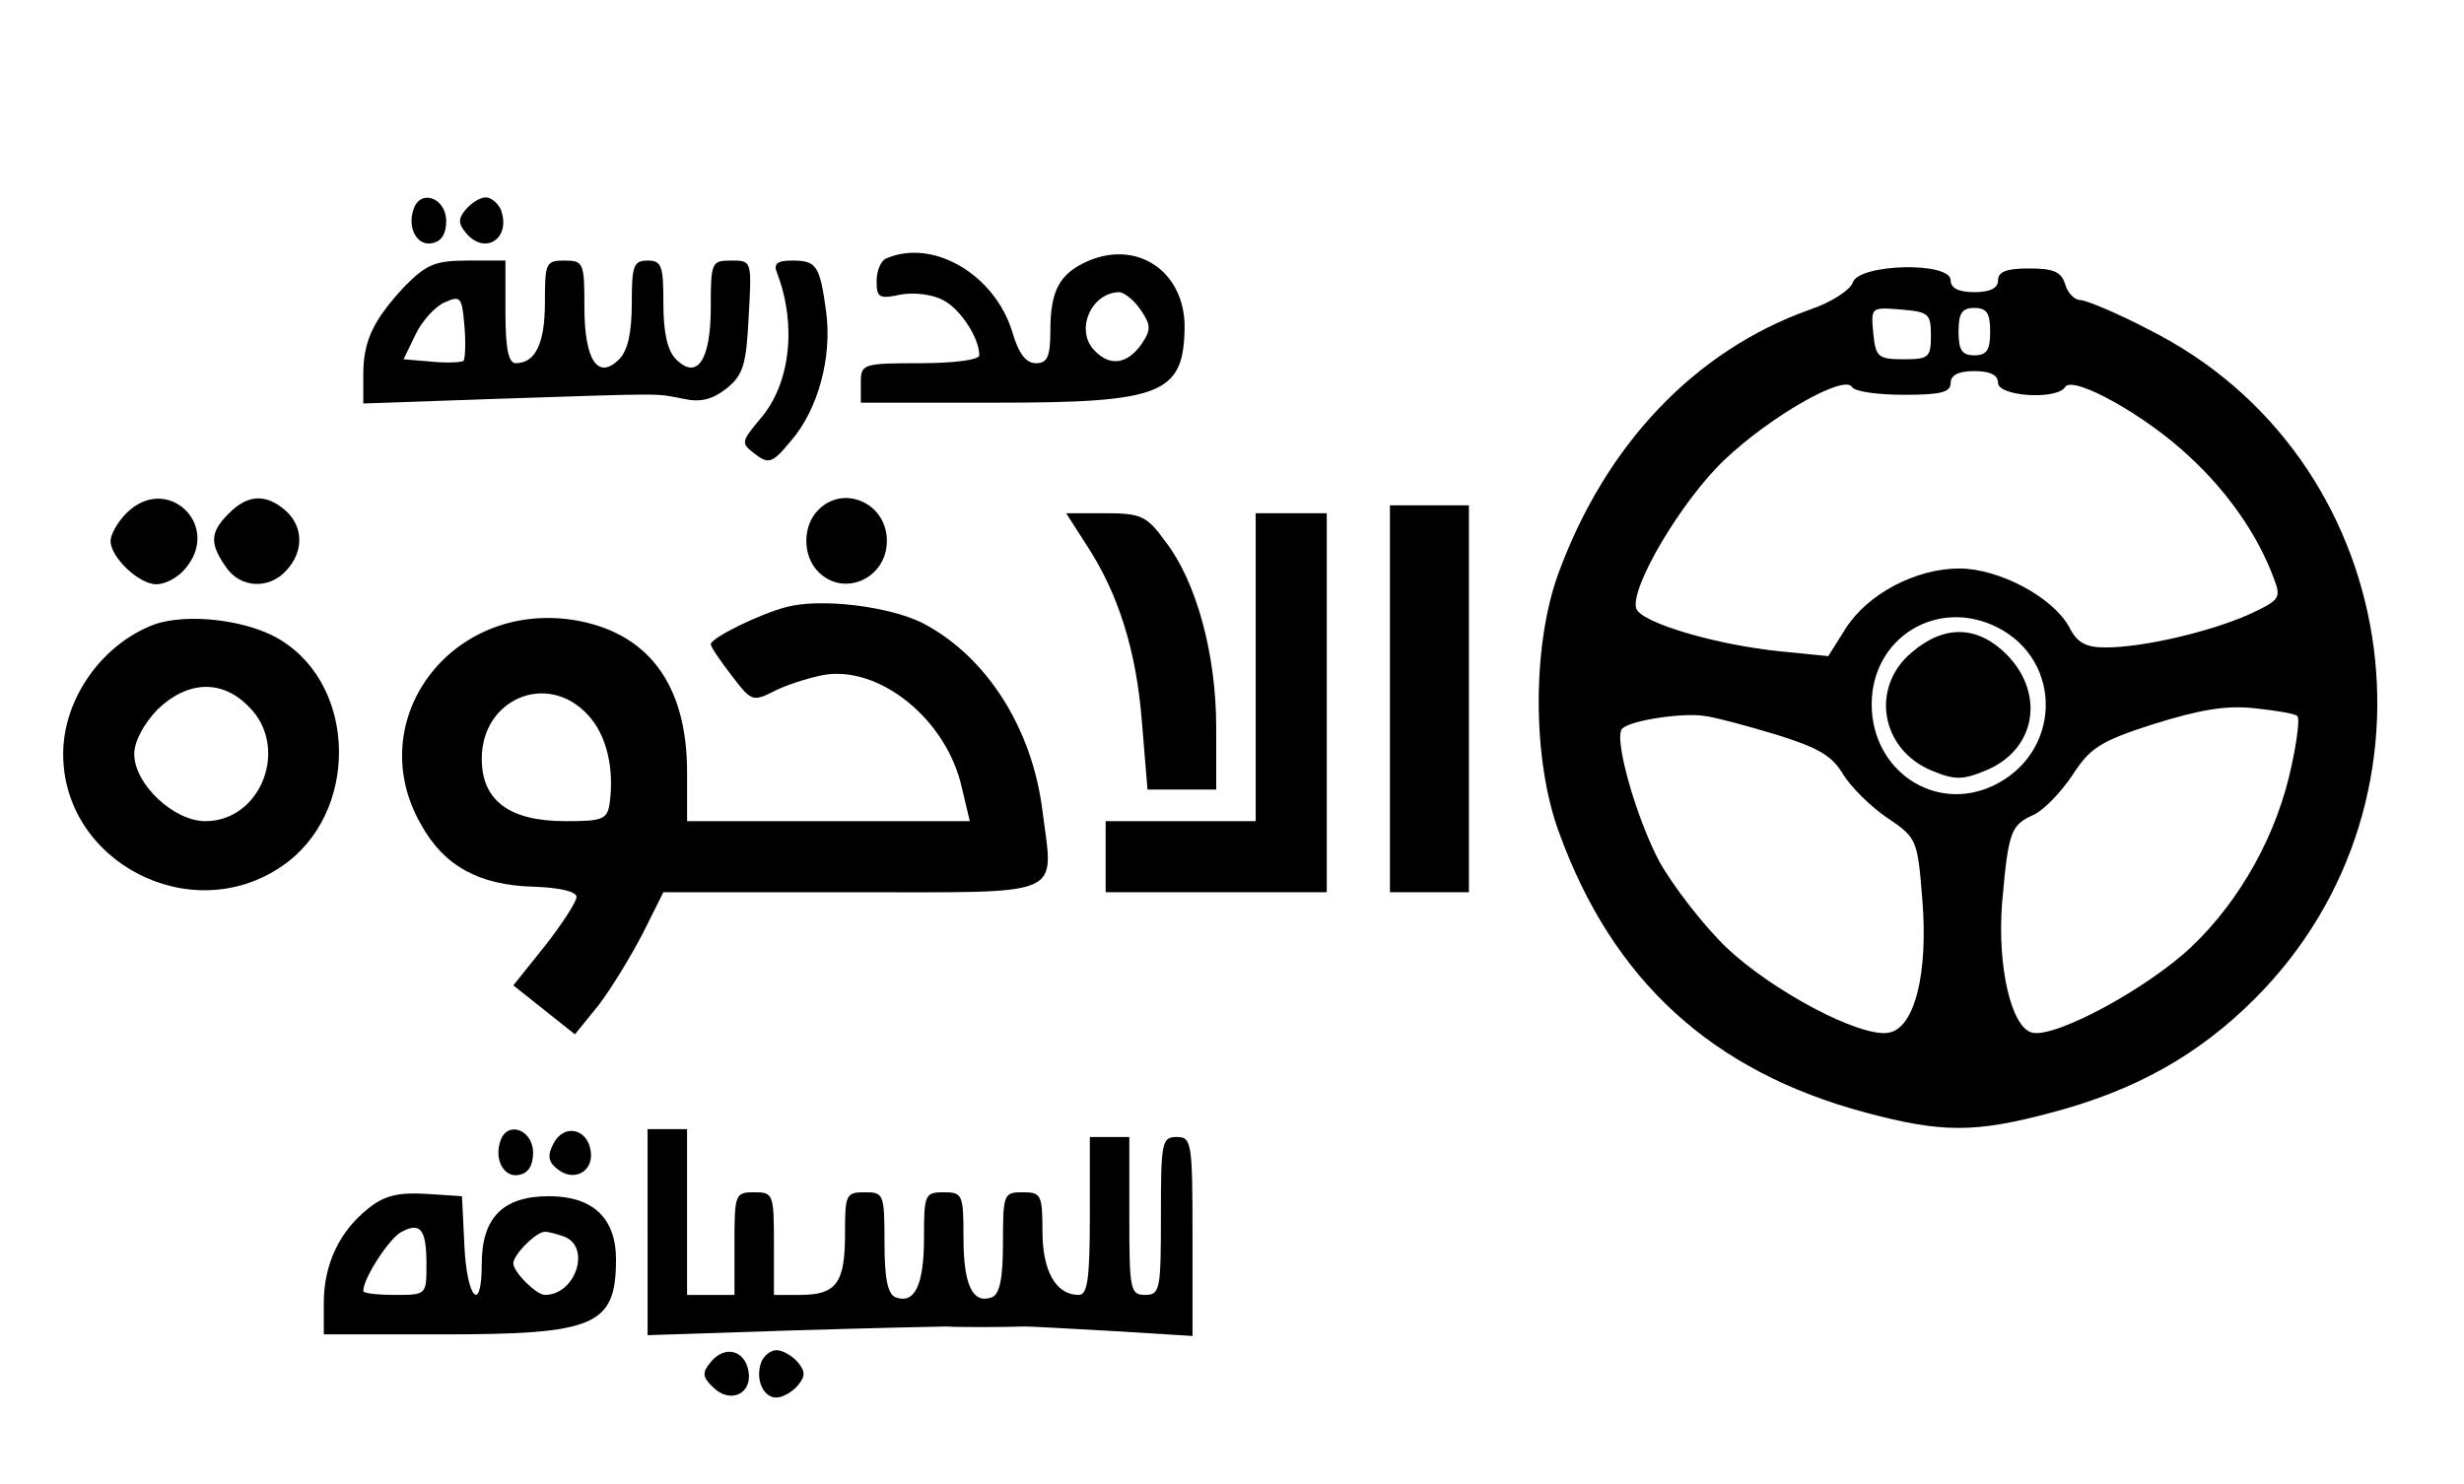
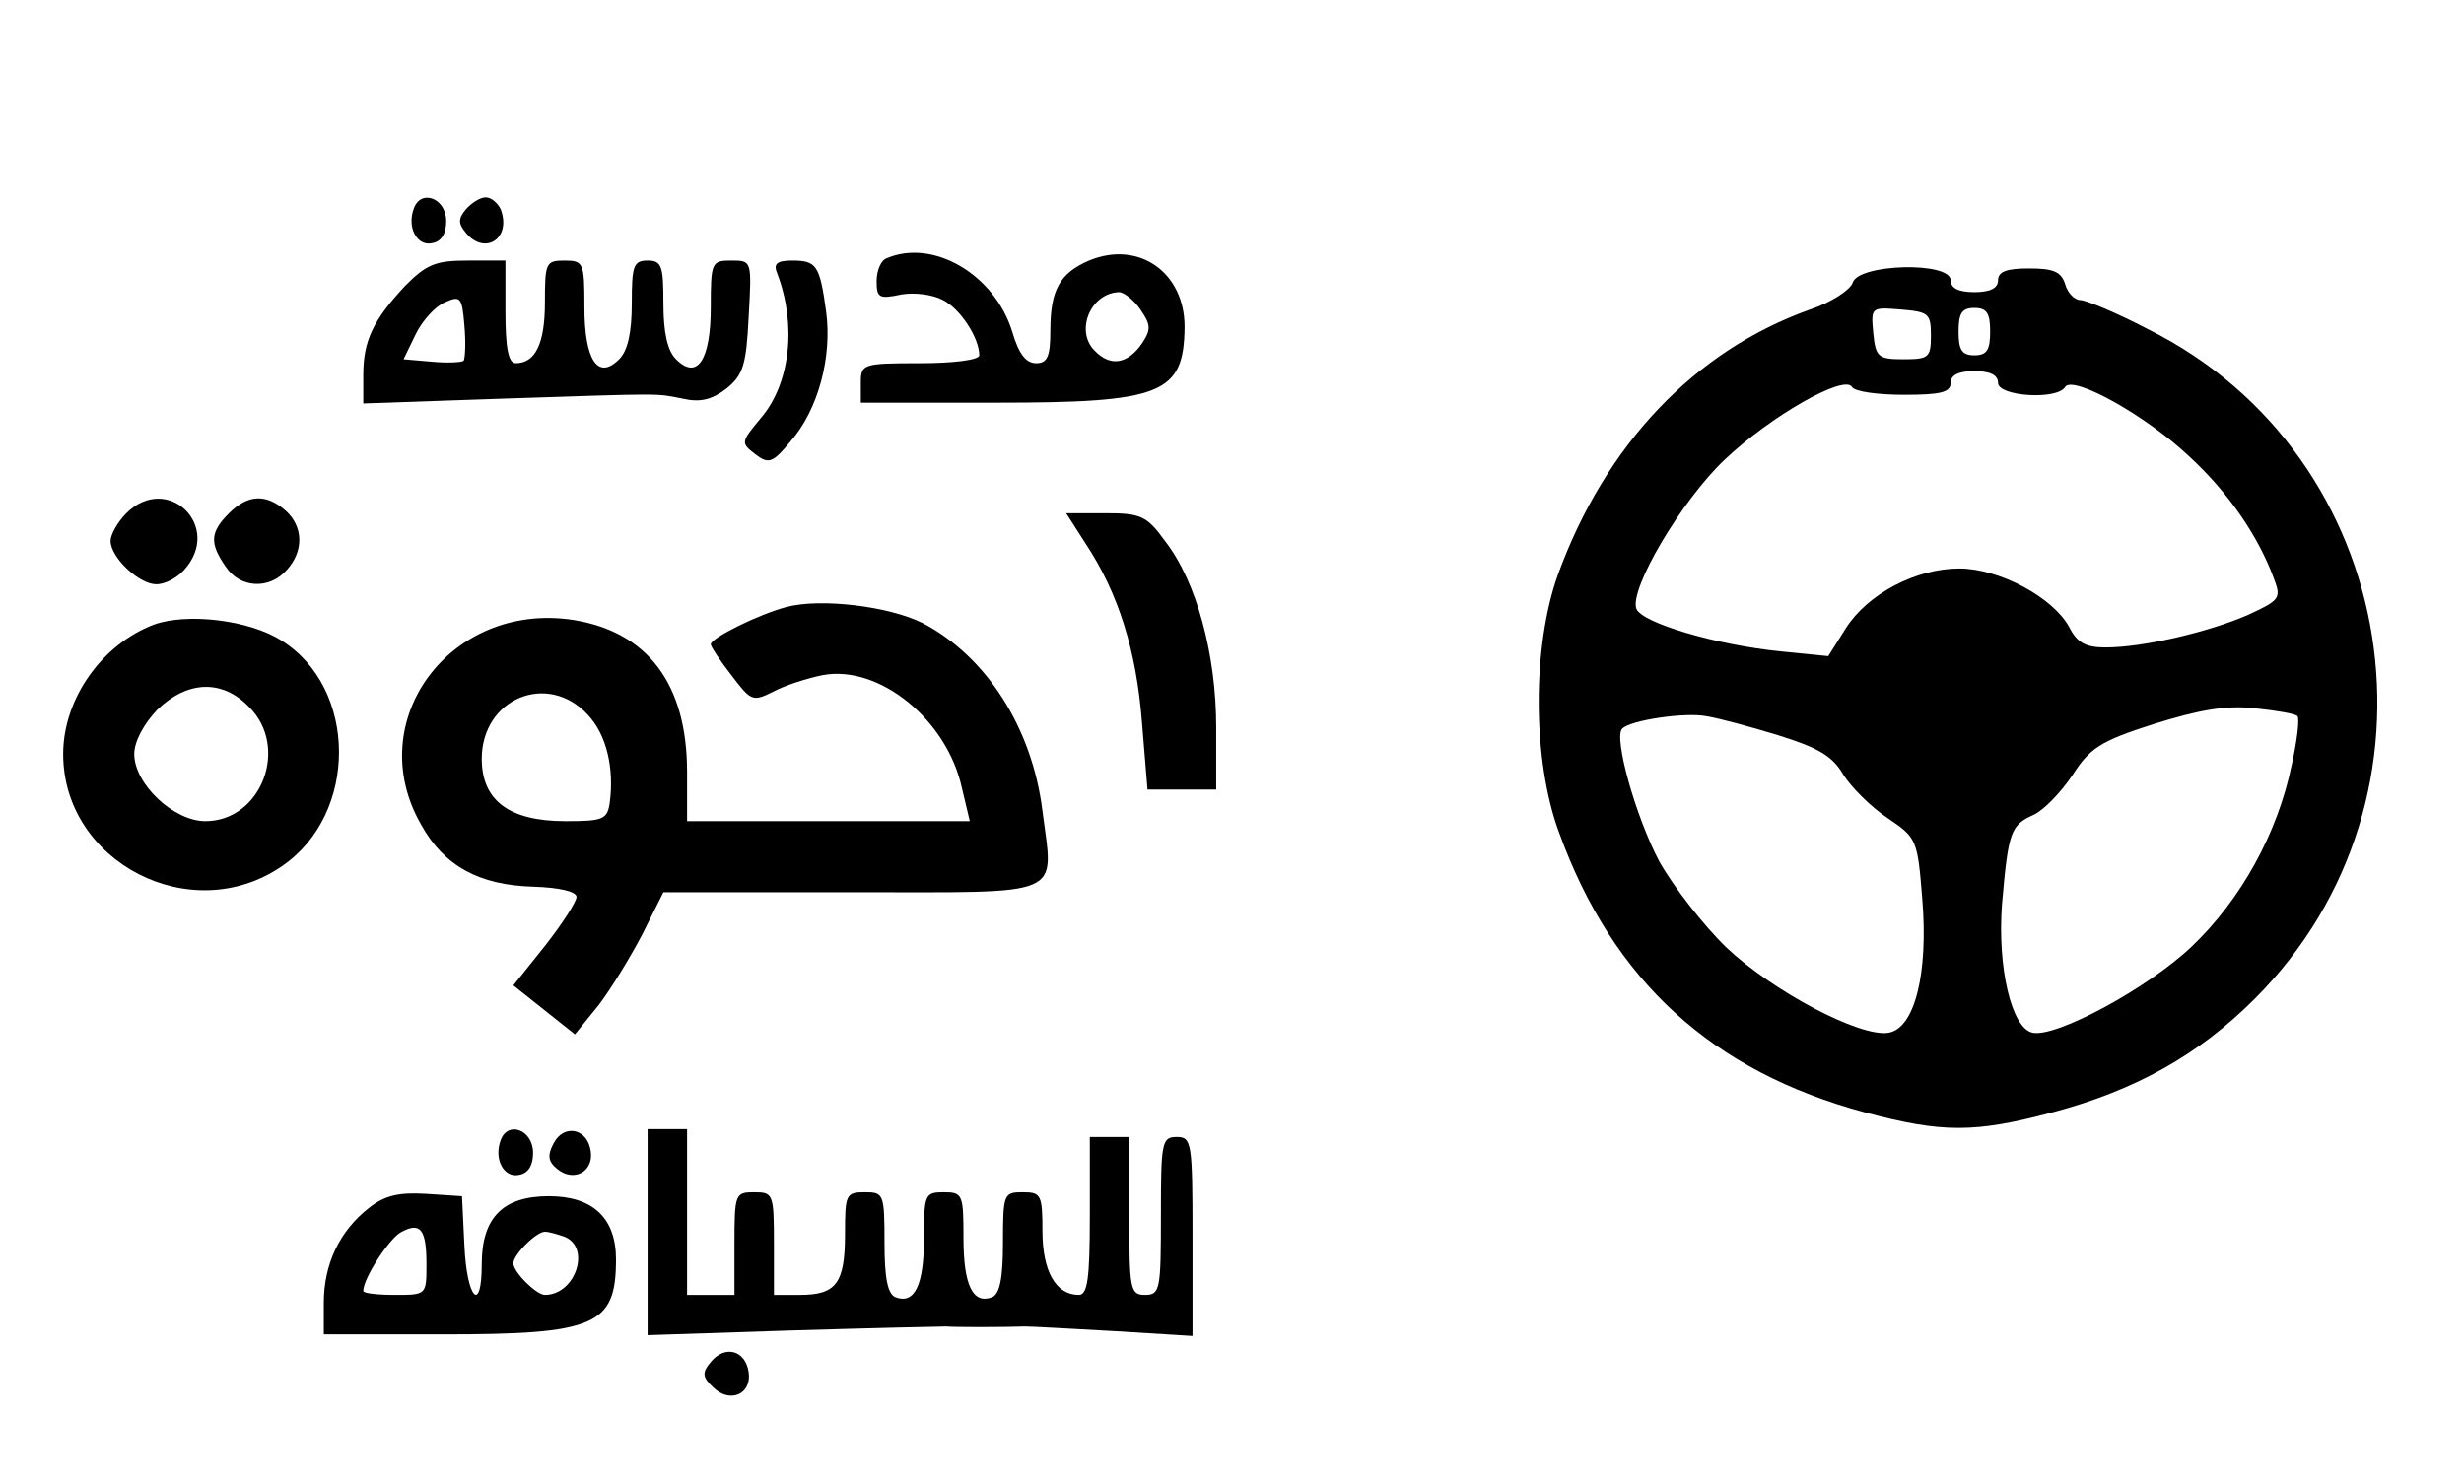
<svg xmlns="http://www.w3.org/2000/svg" version="1.0" width="312pt" height="188pt" viewBox="0 0 312 188" preserveAspectRatio="xMidYMid meet">
  <g transform="translate(0,188) scale(0.1,-0.1)" fill="#000000" stroke="none">
    <path d="M524 1616 c-9 -24 4 -48 23 -44 12 2 18 12 18 28 0 29 -32 41 -41 16z" />
    <path d="M590 1615 c-10 -12 -10 -18 0 -30 24 -29 58 -7 44 30 -4 8 -12 15 -19 15 -7 0 -18 -7 -25 -15z" />
    <path d="M1123 1553 c-7 -2 -13 -15 -13 -29 0 -21 3 -23 31 -17 17 3 40 0 53 -7 22 -11 46 -48 46 -70 0 -6 -34 -10 -75 -10 -73 0 -75 -1 -75 -25 l0 -25 171 0 c211 0 238 11 239 96 0 69 -58 110 -121 84 -37 -16 -49 -37 -49 -89 0 -33 -4 -41 -18 -41 -13 0 -22 12 -30 39 -22 73 -100 119 -159 94z m321 -65 c13 -19 14 -25 2 -43 -18 -26 -40 -30 -60 -9 -25 25 -5 73 31 74 6 0 19 -10 27 -22z" />
    <path d="M513 1518 c-41 -44 -53 -70 -53 -113 l0 -36 173 6 c213 7 196 7 232 0 22 -5 37 -1 55 13 21 17 25 30 28 91 4 71 4 71 -22 71 -25 0 -26 -2 -26 -59 0 -67 -17 -93 -44 -66 -11 11 -16 34 -16 71 0 47 -2 54 -20 54 -18 0 -20 -7 -20 -54 0 -37 -5 -60 -16 -71 -27 -27 -44 -1 -44 66 0 56 -1 59 -25 59 -24 0 -25 -3 -25 -53 0 -52 -12 -77 -37 -77 -9 0 -13 18 -13 65 l0 65 -48 0 c-41 0 -52 -5 -79 -32z m74 -95 c-3 -2 -21 -3 -41 -1 l-35 3 15 31 c8 17 25 36 37 41 20 9 22 7 25 -29 2 -22 1 -42 -1 -45z" />
    <path d="M984 1534 c25 -65 17 -140 -21 -184 -25 -30 -25 -31 -7 -45 17 -13 22 -12 45 16 35 40 53 107 45 165 -8 58 -12 64 -43 64 -19 0 -24 -4 -19 -16z" />
-     <path d="M2346 1522 c-3 -9 -27 -25 -54 -34 -146 -52 -259 -171 -319 -335 -33 -91 -33 -235 1 -327 68 -188 194 -303 388 -355 97 -26 139 -26 236 0 106 28 186 73 257 144 255 255 186 688 -135 848 -40 21 -79 37 -86 37 -7 0 -16 9 -19 20 -5 16 -15 20 -46 20 -28 0 -39 -4 -39 -15 0 -10 -10 -15 -30 -15 -20 0 -30 5 -30 15 0 24 -117 21 -124 -3z m99 -67 c0 -28 -3 -30 -35 -30 -32 0 -35 3 -38 33 -3 33 -3 33 35 30 35 -3 38 -5 38 -33z m75 5 c0 -23 -4 -30 -20 -30 -16 0 -20 7 -20 30 0 23 4 30 20 30 16 0 20 -7 20 -30z m10 -65 c0 -17 75 -22 85 -5 10 15 102 -36 157 -88 49 -45 87 -100 107 -154 10 -26 8 -28 -33 -47 -51 -22 -133 -41 -180 -41 -25 0 -36 6 -46 26 -21 38 -89 74 -139 74 -55 0 -116 -32 -144 -76 l-22 -35 -60 6 c-81 8 -176 36 -183 54 -9 25 57 137 112 189 58 55 151 108 161 92 3 -6 33 -10 66 -10 46 0 59 3 59 15 0 10 10 15 30 15 20 0 30 -5 30 -15z m0 -310 c83 -43 80 -159 -6 -200 -74 -35 -154 19 -154 103 0 85 84 136 160 97z m379 -112 c3 -2 0 -29 -7 -61 -18 -88 -65 -172 -127 -231 -56 -53 -171 -115 -201 -109 -27 5 -45 83 -39 163 8 92 11 100 40 113 13 6 35 29 49 50 22 34 34 43 103 65 58 18 91 24 128 20 28 -3 52 -7 54 -10z m-658 -24 c51 -16 69 -26 83 -50 10 -16 35 -41 56 -55 37 -25 38 -27 44 -102 8 -96 -10 -165 -43 -170 -36 -6 -147 53 -205 108 -29 28 -67 77 -85 109 -30 57 -58 157 -47 168 10 11 80 21 106 16 14 -2 55 -13 91 -24z" />
-     <path d="M2421 1054 c-53 -44 -40 -123 25 -150 29 -12 39 -12 68 0 64 26 76 97 27 147 -37 37 -79 38 -120 3z" />
+     <path d="M2346 1522 c-3 -9 -27 -25 -54 -34 -146 -52 -259 -171 -319 -335 -33 -91 -33 -235 1 -327 68 -188 194 -303 388 -355 97 -26 139 -26 236 0 106 28 186 73 257 144 255 255 186 688 -135 848 -40 21 -79 37 -86 37 -7 0 -16 9 -19 20 -5 16 -15 20 -46 20 -28 0 -39 -4 -39 -15 0 -10 -10 -15 -30 -15 -20 0 -30 5 -30 15 0 24 -117 21 -124 -3z m99 -67 c0 -28 -3 -30 -35 -30 -32 0 -35 3 -38 33 -3 33 -3 33 35 30 35 -3 38 -5 38 -33z m75 5 c0 -23 -4 -30 -20 -30 -16 0 -20 7 -20 30 0 23 4 30 20 30 16 0 20 -7 20 -30z m10 -65 c0 -17 75 -22 85 -5 10 15 102 -36 157 -88 49 -45 87 -100 107 -154 10 -26 8 -28 -33 -47 -51 -22 -133 -41 -180 -41 -25 0 -36 6 -46 26 -21 38 -89 74 -139 74 -55 0 -116 -32 -144 -76 l-22 -35 -60 6 c-81 8 -176 36 -183 54 -9 25 57 137 112 189 58 55 151 108 161 92 3 -6 33 -10 66 -10 46 0 59 3 59 15 0 10 10 15 30 15 20 0 30 -5 30 -15z m0 -310 z m379 -112 c3 -2 0 -29 -7 -61 -18 -88 -65 -172 -127 -231 -56 -53 -171 -115 -201 -109 -27 5 -45 83 -39 163 8 92 11 100 40 113 13 6 35 29 49 50 22 34 34 43 103 65 58 18 91 24 128 20 28 -3 52 -7 54 -10z m-658 -24 c51 -16 69 -26 83 -50 10 -16 35 -41 56 -55 37 -25 38 -27 44 -102 8 -96 -10 -165 -43 -170 -36 -6 -147 53 -205 108 -29 28 -67 77 -85 109 -30 57 -58 157 -47 168 10 11 80 21 106 16 14 -2 55 -13 91 -24z" />
    <path d="M160 1230 c-11 -11 -20 -27 -20 -35 0 -21 36 -55 58 -55 11 0 26 8 35 18 50 55 -21 124 -73 72z" />
    <path d="M290 1230 c-24 -24 -25 -38 -4 -68 18 -27 55 -29 77 -4 22 24 21 55 -1 75 -25 22 -48 21 -72 -3z" />
-     <path d="M1036 1234 c-20 -20 -20 -58 0 -78 32 -33 87 -9 87 39 0 48 -55 72 -87 39z" />
-     <path d="M1760 995 l0 -245 50 0 50 0 0 245 0 245 -50 0 -50 0 0 -245z" />
    <path d="M1375 1191 c41 -62 64 -135 71 -226 l7 -85 43 0 44 0 0 79 c0 92 -25 185 -65 236 -23 32 -31 35 -76 35 l-49 0 25 -39z" />
-     <path d="M1590 1035 l0 -195 -95 0 -95 0 0 -45 0 -45 140 0 140 0 0 240 0 240 -45 0 -45 0 0 -195z" />
    <path d="M995 1111 c-34 -9 -95 -39 -95 -47 0 -3 12 -21 26 -39 25 -33 27 -34 53 -21 15 8 43 17 63 21 71 13 157 -56 176 -143 l10 -42 -179 0 -179 0 0 62 c0 112 -50 178 -145 193 -155 23 -267 -128 -192 -259 29 -53 74 -77 142 -79 33 -1 55 -6 55 -13 0 -6 -18 -34 -40 -62 l-40 -50 39 -31 39 -31 30 37 c16 21 41 62 56 91 l26 52 239 0 c274 0 255 -8 241 103 -13 105 -71 196 -152 238 -42 21 -129 32 -173 20z m-251 -136 c24 -25 34 -68 28 -112 -3 -21 -9 -23 -56 -23 -71 0 -106 26 -106 79 0 76 83 111 134 56z" />
    <path d="M195 1089 c-66 -25 -115 -94 -115 -164 0 -137 162 -221 277 -142 97 66 96 226 -1 286 -41 26 -119 35 -161 20z m120 -104 c52 -51 16 -145 -55 -145 -40 0 -90 47 -90 85 0 16 12 38 29 56 38 37 82 39 116 4z" />
    <path d="M634 436 c-9 -24 4 -48 23 -44 12 2 18 12 18 28 0 29 -32 41 -41 16z" />
    <path d="M701 432 c-8 -15 -7 -23 4 -32 21 -18 47 -4 43 22 -4 29 -34 35 -47 10z" />
    <path d="M820 320 l0 -131 183 6 c100 3 188 5 195 5 12 -1 69 -1 100 0 9 0 61 -3 115 -6 l97 -6 0 126 c0 119 -1 126 -20 126 -19 0 -20 -7 -20 -100 0 -93 -1 -100 -20 -100 -19 0 -20 7 -20 100 l0 100 -25 0 -25 0 0 -100 c0 -80 -3 -100 -14 -100 -29 0 -46 30 -46 81 0 46 -2 49 -25 49 -24 0 -25 -2 -25 -64 0 -45 -4 -65 -14 -69 -24 -9 -36 15 -36 75 0 55 -1 58 -25 58 -24 0 -25 -3 -25 -58 0 -60 -12 -84 -36 -75 -10 4 -14 24 -14 69 0 62 -1 64 -25 64 -24 0 -25 -3 -25 -53 0 -62 -11 -77 -57 -77 l-33 0 0 65 c0 63 -1 65 -25 65 -24 0 -25 -2 -25 -65 l0 -65 -30 0 -30 0 0 105 0 105 -25 0 -25 0 0 -130z" />
    <path d="M467 350 c-37 -29 -57 -71 -57 -120 l0 -40 150 0 c194 0 220 11 220 95 0 52 -29 80 -85 80 -58 0 -85 -27 -85 -86 0 -64 -19 -44 -22 24 l-3 62 -46 3 c-34 2 -52 -2 -72 -18z m73 -71 c0 -39 0 -39 -40 -39 -22 0 -40 2 -40 5 0 16 32 65 47 74 25 14 33 5 33 -40z m174 35 c35 -13 15 -74 -24 -74 -11 0 -40 29 -40 40 0 11 29 40 40 40 5 0 15 -3 24 -6z" />
    <path d="M900 155 c-11 -13 -11 -19 3 -32 21 -21 49 -9 45 19 -4 28 -30 35 -48 13z" />
-     <path d="M964 155 c-8 -21 2 -45 19 -45 8 0 20 7 27 15 10 12 10 18 0 30 -7 8 -19 15 -27 15 -7 0 -16 -7 -19 -15z" />
  </g>
</svg>